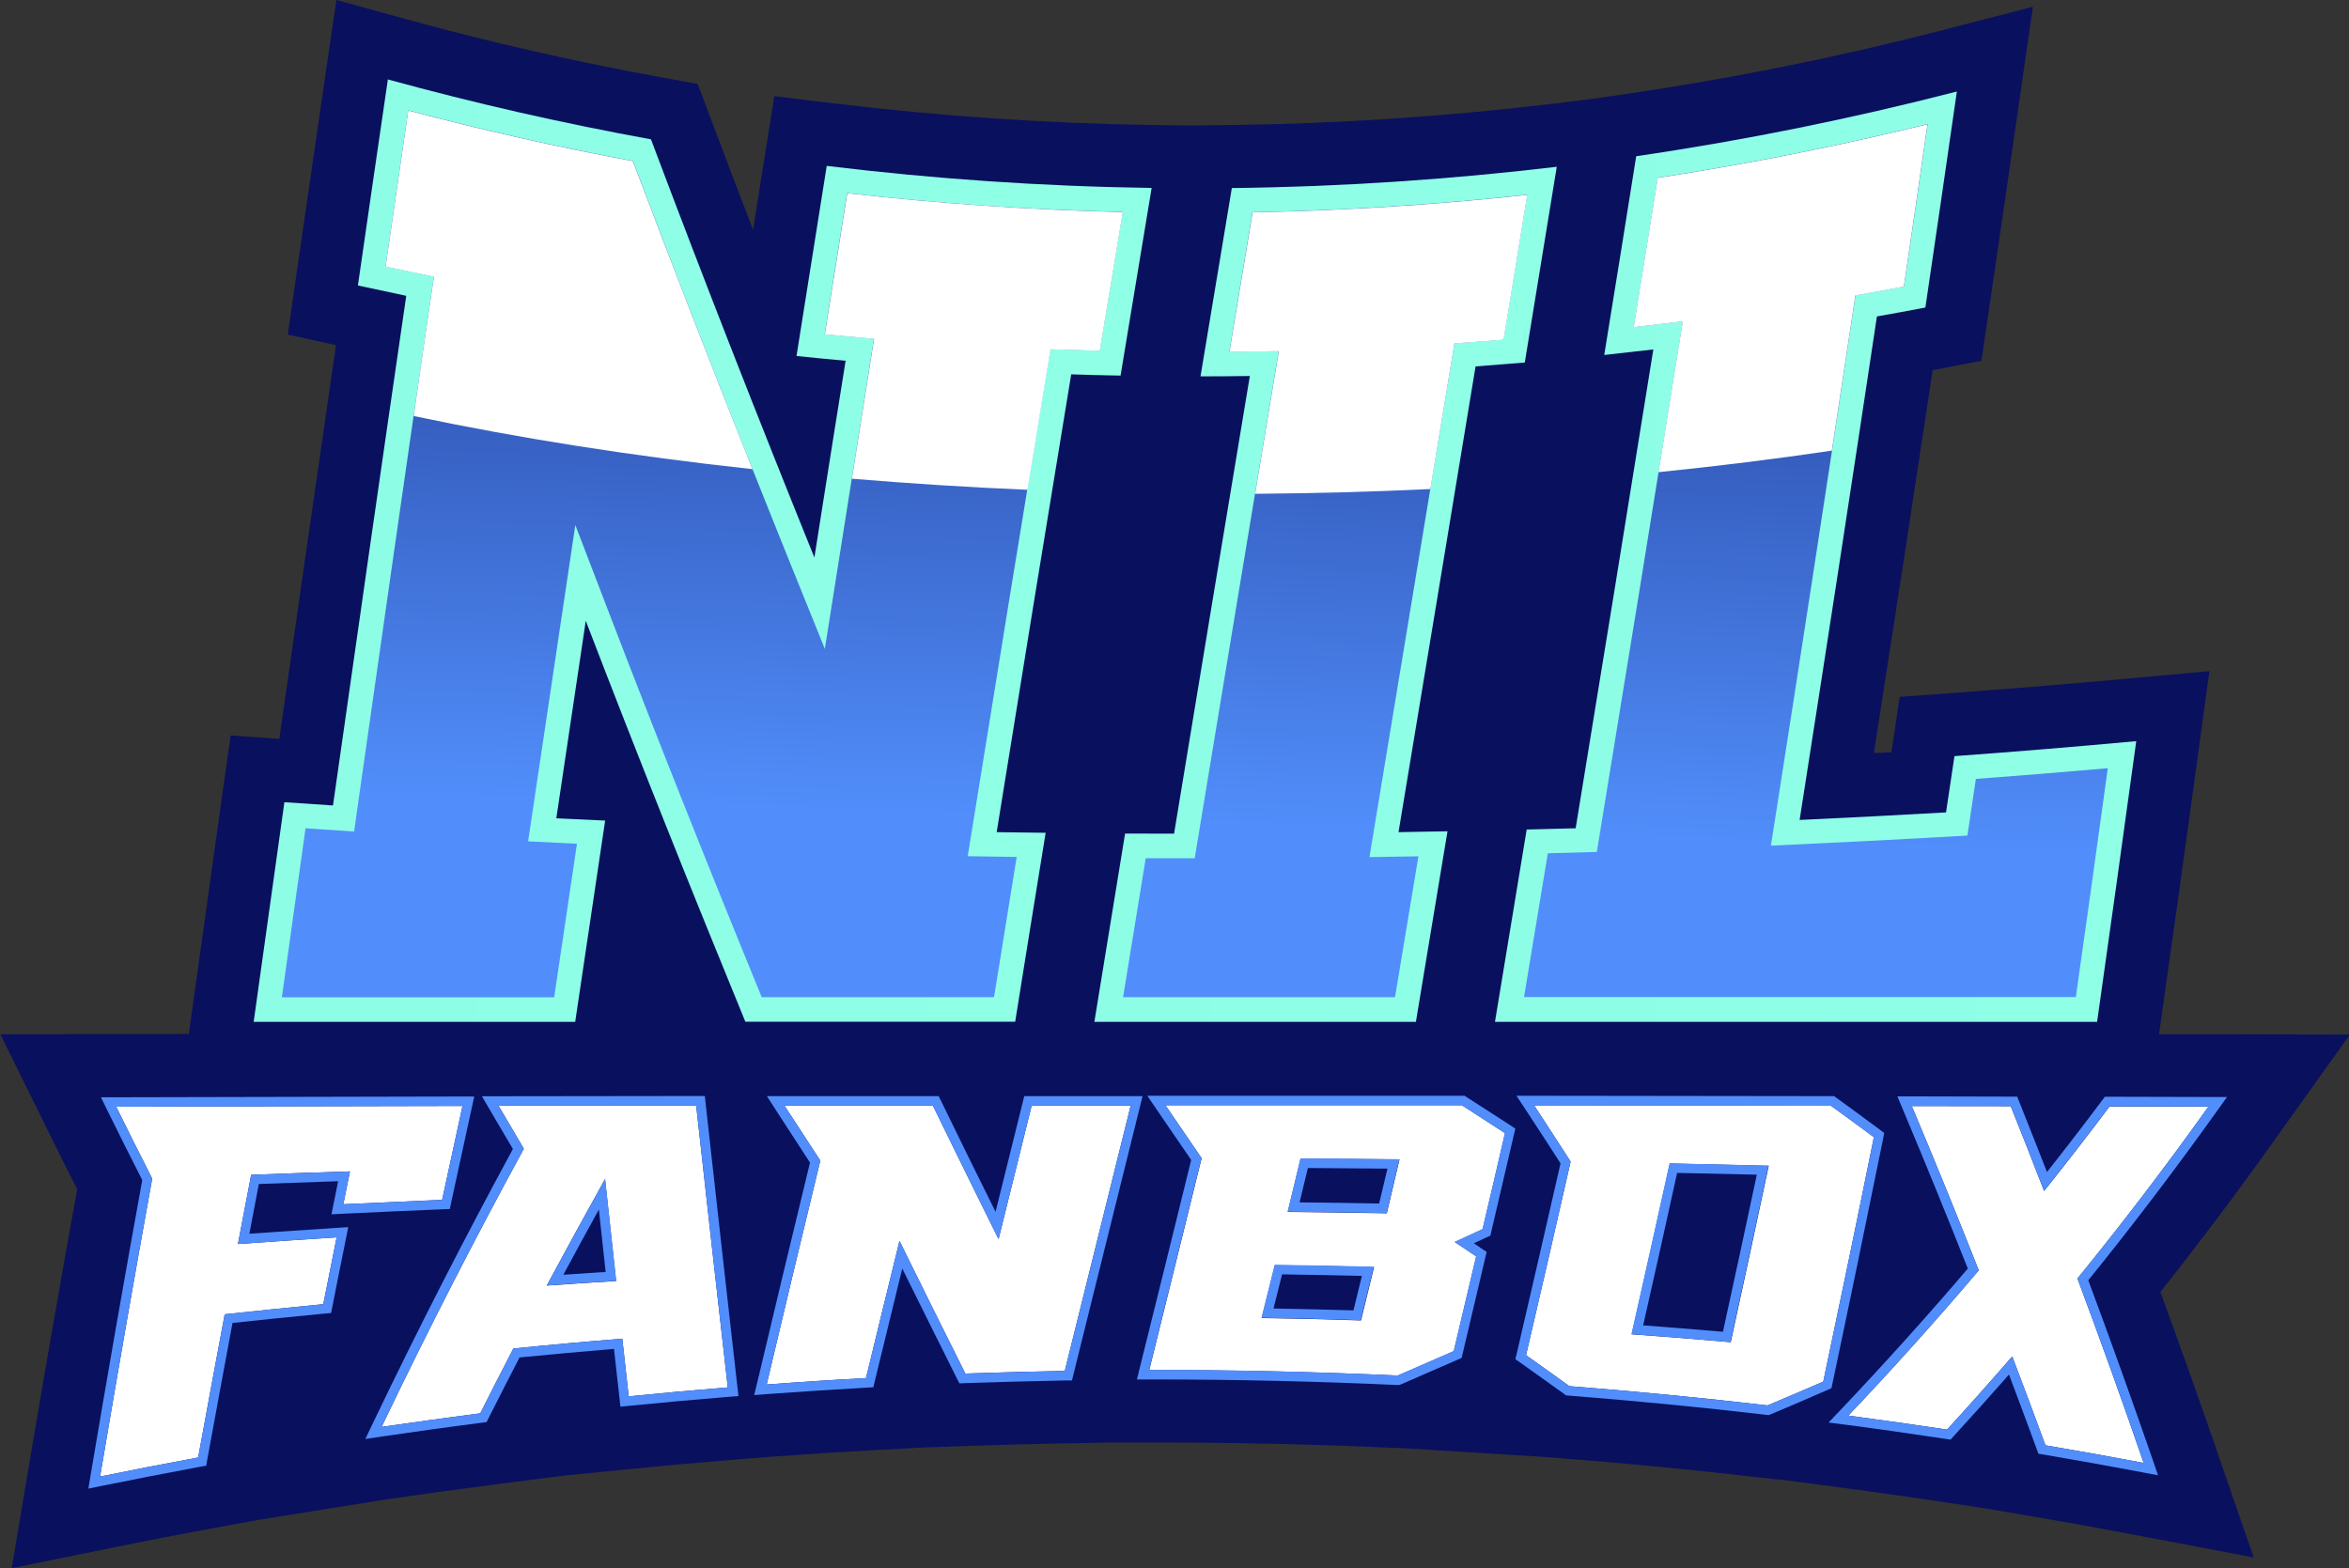
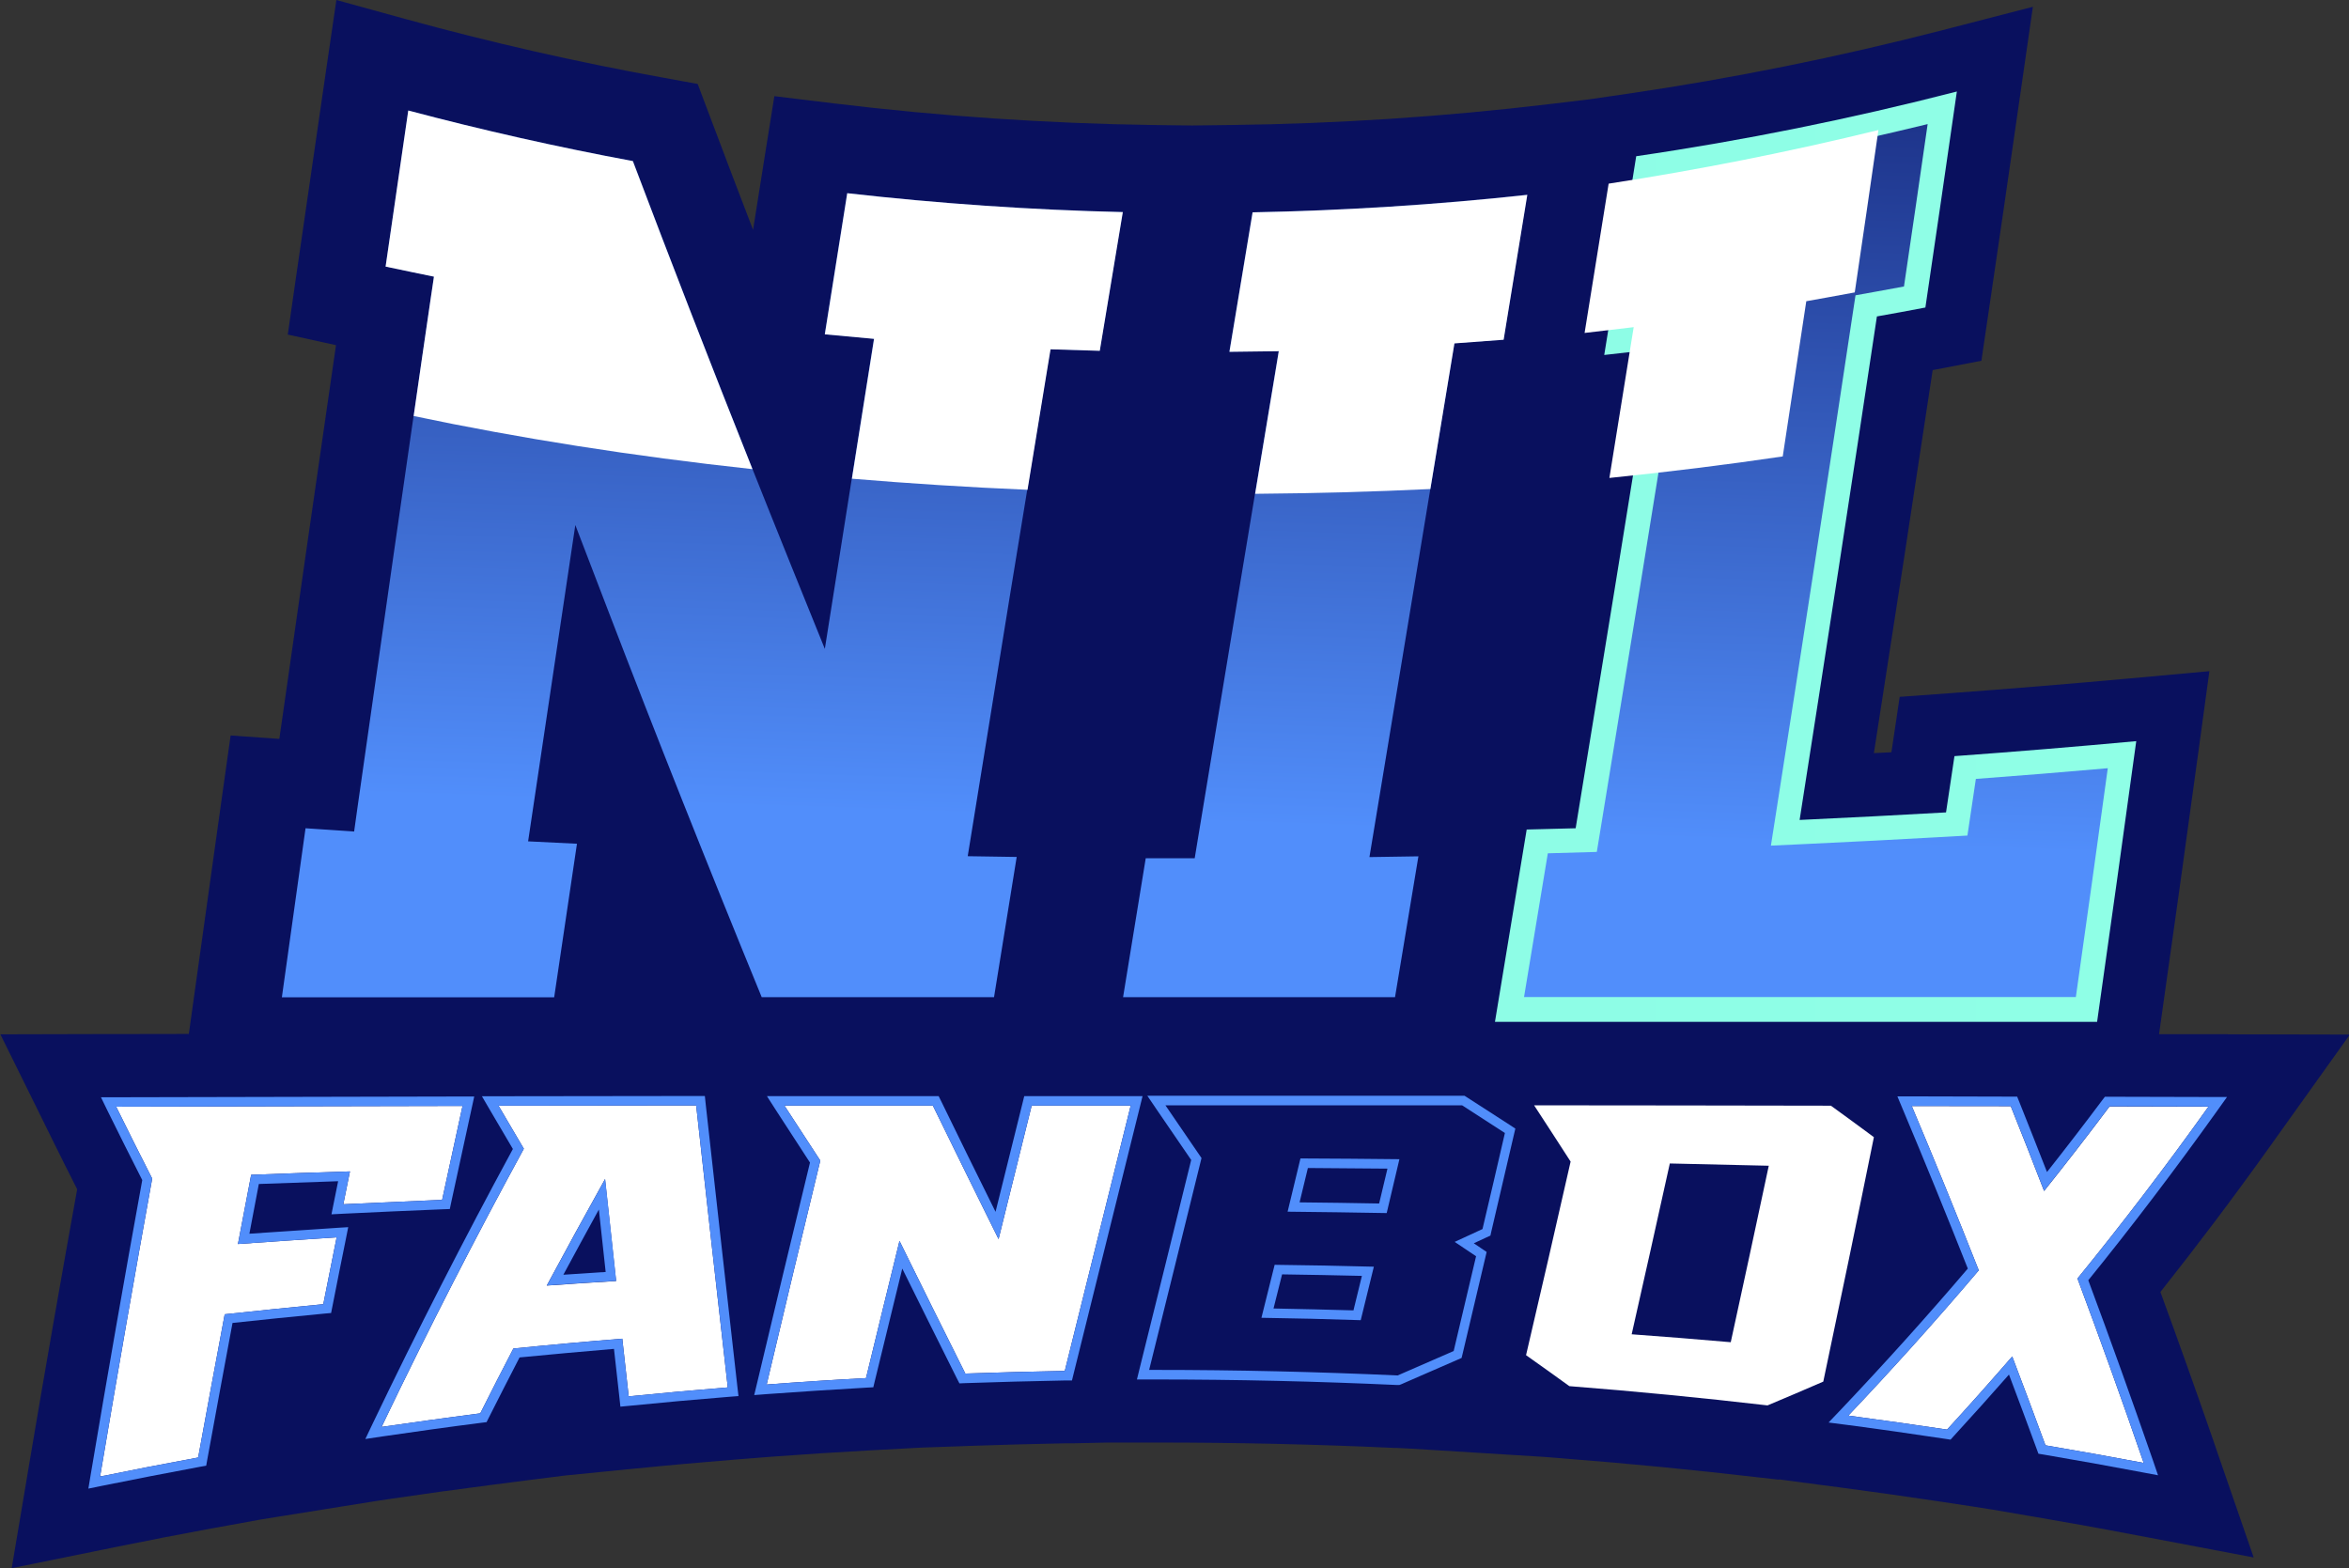
<svg xmlns="http://www.w3.org/2000/svg" xmlns:xlink="http://www.w3.org/1999/xlink" id="Layer_1" viewBox="0 0 186.59 124.6">
  <rect x="0" y="0" width="186.59" height="124.6" fill="#333333" stroke="none" />
  <defs>
    <style>.cls-1{fill:url(#linear-gradient);}.cls-2{fill:#fff;}.cls-3{fill:#09105e;}.cls-4{fill:#518efb;}.cls-5{fill:url(#New_Gradient_Swatch_4);}.cls-6{fill:url(#New_Gradient_Swatch_4-2);}.cls-7{fill:url(#New_Gradient_Swatch_4-3);}</style>
    <linearGradient id="New_Gradient_Swatch_4" x1="20.15" y1="43.75" x2="91.48" y2="43.75" gradientTransform="matrix(1, 0, 0, 1, 0, 0)" gradientUnits="userSpaceOnUse">
      <stop offset="0" stop-color="#8efde6" />
      <stop offset="1" stop-color="#8fffe6" />
    </linearGradient>
    <linearGradient id="New_Gradient_Swatch_4-2" x1="86.92" y1="47.22" x2="123.66" y2="47.22" xlink:href="#New_Gradient_Swatch_4" />
    <linearGradient id="New_Gradient_Swatch_4-3" x1="118.75" y1="44.23" x2="169.69" y2="44.23" xlink:href="#New_Gradient_Swatch_4" />
    <linearGradient id="linear-gradient" x1="95.07" y1="65.38" x2="97.84" y2="-15.37" gradientTransform="matrix(1, 0, 0, 1, 0, 0)" gradientUnits="userSpaceOnUse">
      <stop offset="0" stop-color="#518efb" />
      <stop offset="1" stop-color="#09105e" />
    </linearGradient>
  </defs>
  <path class="cls-3" d="M176.91,82.16h-5.41l.04-.28c1.06-7.46,2.11-14.97,3.11-22.33l.85-6.23-6.26,.57c-4.75,.43-9.58,.83-14.35,1.18l-3.99,.29-.59,3.96-.07,.44c-.46,.02-.93,.05-1.39,.07,1.63-10.43,3.17-20.47,4.67-30.43,.13-.02,.25-.05,.38-.07l3.49-.67,.52-3.52c.84-5.68,1.67-11.4,2.5-17.17l1.07-7.43-7.27,1.88c-8.19,2.11-16.58,3.81-24.94,5.03l-3.09,.45-3.1,.37c-8.36,1-16.86,1.56-25.28,1.66l-3.11,.04-3.12-.04c-8.42-.12-16.92-.7-25.28-1.71l-4.78-.58-.76,4.76c-.31,1.95-.62,3.9-.93,5.86-1.16-3.01-2.29-5.99-3.4-8.94l-1-2.65-2.79-.51c-6.86-1.24-13.74-2.81-20.46-4.66l-5.45-1.5-.82,5.6c-.79,5.41-1.58,10.87-2.38,16.38l-.66,4.6,3.83,.84c-1.47,10.12-2.98,20.61-4.5,31.28l-3.87-.27-.65,4.61c-.81,5.76-1.62,11.58-2.44,17.45l-.23,1.65c-1.91,0-3.83,0-5.74,.01h-1.21l-8.02,.02,3.55,7.19,.53,1.08c.67,1.35,1.34,2.71,2.02,4.04-1.3,7.19-2.58,14.53-3.81,21.83l-.18,1.08-1.21,7.19,7.14-1.45,1.08-.22c2.54-.52,5.13-1.02,7.68-1.49l.51-.09,3.4-.62,9.05-1.45,1.4-.21c2.57-.38,5.17-.74,7.73-1.07l.4-.05,2.63-.34,2.94-.37,4.92-.49,.74-.07c2.57-.26,5.19-.49,7.77-.7l.77-.06,.75-.06,.5-.04,1.03-.08c2.58-.19,5.2-.36,7.78-.5l.56-.03,3.53-.19h0l3.21-.11,.48-.02c2.58-.09,5.2-.16,7.79-.21h.58l2.75-.06h3.84c6.28,0,12.65,.14,18.93,.43h.17l1.16,.06,10.49,.65,1.41,.11,.21,.02c5.16,.4,10.38,.91,15.52,1.51l.2,.02,1.31,.15,.05-.02,3.31,.44,1.47,.19c2.57,.34,5.17,.71,7.73,1.09l.4,.06,2.63,.4,1.4,.22,2.85,.49,.43,.07c2.56,.44,5.15,.9,7.7,1.39l1.28,.24,8.48,1.61-2.82-8.16-.42-1.23c-1.36-3.92-2.76-7.85-4.17-11.7,2.91-3.67,5.79-7.49,8.57-11.38l.85-1.19,5.63-7.88-9.69-.02Z" />
  <g>
-     <path class="cls-5" d="M59.21,81.18c-4.22-10.29-8.46-20.86-12.68-31.86-.78,5.19-1.56,10.42-2.34,15.69,1.29,.06,2.59,.12,3.88,.18-.79,5.29-1.58,10.62-2.38,15.99H20.15c.82-5.87,1.63-11.69,2.44-17.45,1.29,.09,2.58,.18,3.86,.26,1.96-13.79,3.89-27.27,5.82-40.49-1.28-.27-2.56-.54-3.84-.82,.79-5.5,1.59-10.96,2.38-16.37,6.91,1.9,13.88,3.48,20.9,4.76,4.32,11.49,8.65,22.51,12.98,33.22,.82-5.23,1.65-10.44,2.48-15.63-1.3-.12-2.6-.24-3.9-.38,.8-5.05,1.6-10.09,2.4-15.1,8.57,1.04,17.19,1.63,25.81,1.75-.83,4.97-1.65,9.94-2.47,14.91-1.31-.02-2.61-.06-3.92-.1-1.99,12.08-3.96,24.19-5.92,36.37,1.3,.02,2.59,.04,3.89,.05-.81,4.99-1.62,10-2.42,15.01h-21.43Z" />
-     <path class="cls-6" d="M112.47,81.18h-25.54c.81-4.99,1.63-9.98,2.44-14.96,1.3,0,2.6,.01,3.89,.01,1.99-12.11,4-24.21,6.02-36.36-1.31,.02-2.61,.03-3.92,.03,.83-4.98,1.66-9.97,2.49-14.96,8.62-.1,17.24-.67,25.81-1.69-.85,5.21-1.7,10.39-2.54,15.55-1.3,.11-2.6,.21-3.91,.31-2.05,12.44-4.09,24.76-6.12,37,1.3-.02,2.59-.04,3.89-.07-.84,5.06-1.67,10.11-2.51,15.14Z" />
    <path class="cls-7" d="M149.09,25.14c-2.04,13.59-4.09,26.91-6.14,40,3.88-.18,7.76-.38,11.63-.6,.22-1.49,.44-2.98,.67-4.47,4.82-.35,9.64-.75,14.44-1.19-1.03,7.53-2.07,14.96-3.11,22.3h-47.83c.84-5.07,1.68-10.16,2.52-15.28,1.3-.03,2.59-.07,3.89-.1,2.05-12.52,4.11-25.18,6.17-38.04-1.3,.15-2.6,.3-3.9,.44,.85-5.23,1.7-10.5,2.54-15.79,8.55-1.25,17.05-2.97,25.47-5.14-.83,5.77-1.66,11.49-2.5,17.16-1.28,.25-2.57,.48-3.86,.71Z" />
  </g>
  <path class="cls-1" d="M60.51,79.23c-4.45-10.86-8.43-20.89-12.16-30.61l-2.65-6.91-3.75,25.13,3.88,.19-1.81,12.2H22.39l1.88-13.43,3.86,.26,.25-1.79c1.96-13.79,3.89-27.27,5.82-40.48l.27-1.82s-3.16-.65-3.84-.8c.6-4.16,1.2-8.29,1.8-12.4,5.88,1.56,11.87,2.91,17.85,4.02,3.86,10.24,7.99,20.8,12.6,32.23l2.64,6.53,3.9-24.64s-3.3-.3-3.91-.36l1.78-11.21c7.25,.83,14.6,1.33,21.89,1.5l-1.83,11.02c-.74-.02-3.92-.12-3.92-.12l-.28,1.69c-1.99,12.08-3.96,24.2-5.92,36.37l-.36,2.22,3.89,.06-1.8,11.14h-18.46Zm50.3,0l1.86-11.2-3.89,.06,6.75-40.82s3.11-.23,3.9-.29l1.88-11.51c-7.23,.79-14.56,1.25-21.82,1.39l-1.84,11.08c.53,0,3.92-.05,3.92-.05l-.38,2.3c-2.02,12.14-4.02,24.25-6.02,36.35l-.27,1.64h-3.89l-1.8,11.04h21.6Zm54.08,0c.85-6,1.7-12.07,2.54-18.2-3.49,.31-6.99,.59-10.48,.85l-.67,4.5-1.58,.09c-3.88,.22-7.76,.42-11.65,.6l-2.38,.11,.37-2.36c2.05-13.09,4.1-26.4,6.14-39.98l.21-1.38s3.02-.54,3.85-.7c.63-4.27,1.26-8.57,1.88-12.9-7.06,1.73-14.25,3.16-21.43,4.26l-1.91,11.86c.45-.05,3.9-.46,3.9-.46l-.41,2.54c-2.06,12.85-4.12,25.52-6.17,38.04l-.26,1.58-3.89,.11-1.89,11.42h43.84Z" />
  <g>
    <path class="cls-2" d="M50.28,12.8c-5.98-1.11-11.97-2.46-17.85-4.02-.6,4.11-1.2,8.24-1.8,12.4,.68,.15,3.84,.8,3.84,.8l-.27,1.82c-.45,3.07-.9,6.15-1.34,9.25,8.36,1.76,17.39,3.19,26.91,4.22-3.39-8.51-6.52-16.59-9.5-24.47Z" />
    <path class="cls-2" d="M119.44,26.99l1.88-11.51c-7.23,.79-14.56,1.25-21.82,1.39l-1.84,11.08c.53,0,3.92-.05,3.92-.05l-.38,2.3c-.5,3.01-1,6.02-1.5,9.03,4.71-.04,9.36-.16,13.92-.38l1.91-11.57s3.11-.23,3.9-.29Z" />
-     <path class="cls-2" d="M129.77,25.99c.45-.05,3.9-.46,3.9-.46l-.41,2.54c-.51,3.16-1.01,6.3-1.52,9.44,4.72-.48,9.31-1.05,13.77-1.71,.55-3.63,1.11-7.28,1.66-10.95l.21-1.38s3.02-.54,3.85-.7c.63-4.27,1.26-8.57,1.88-12.9-7.06,1.73-14.25,3.16-21.43,4.26l-1.91,11.86Z" />
+     <path class="cls-2" d="M129.77,25.99l-.41,2.54c-.51,3.16-1.01,6.3-1.52,9.44,4.72-.48,9.31-1.05,13.77-1.71,.55-3.63,1.11-7.28,1.66-10.95l.21-1.38s3.02-.54,3.85-.7c.63-4.27,1.26-8.57,1.88-12.9-7.06,1.73-14.25,3.16-21.43,4.26l-1.91,11.86Z" />
    <path class="cls-2" d="M83.44,27.75s3.18,.1,3.92,.12l1.83-11.02c-7.29-.17-14.63-.68-21.89-1.5l-1.78,11.21c.61,.06,3.91,.36,3.91,.36l-1.76,11.11c4.56,.38,9.21,.68,13.95,.88,.52-3.16,1.03-6.32,1.55-9.47l.28-1.69Z" />
  </g>
  <g>
    <g>
      <path class="cls-2" d="M36.74,87.86c-.54,2.46-1.08,4.95-1.62,7.46-2.62,.11-5.23,.23-7.85,.35,.18-.87,.35-1.75,.53-2.61-2.62,.08-5.23,.17-7.85,.27-.35,1.82-.7,3.66-1.05,5.5,2.61-.19,5.23-.36,7.84-.53-.35,1.76-.7,3.53-1.06,5.31-2.61,.25-5.22,.52-7.83,.8-.7,3.74-1.41,7.54-2.11,11.38-2.6,.48-5.2,.98-7.79,1.51,1.37-8.11,2.75-16,4.14-23.67-.95-1.87-1.91-3.77-2.86-5.71,9.17-.02,18.33-.04,27.5-.06Z" />
      <path class="cls-4" d="M36.74,87.86c-.54,2.46-1.08,4.95-1.62,7.46-2.62,.11-5.23,.23-7.85,.35,.18-.87,.35-1.75,.53-2.61-2.62,.08-5.23,.17-7.85,.27-.35,1.82-.7,3.66-1.05,5.5,2.61-.19,5.23-.36,7.84-.53-.35,1.76-.7,3.53-1.06,5.31-2.61,.25-5.22,.52-7.83,.8-.7,3.74-1.41,7.54-2.11,11.38-2.6,.48-5.2,.98-7.79,1.51,1.37-8.11,2.75-16,4.14-23.67-.95-1.87-1.91-3.77-2.86-5.71,9.17-.02,18.33-.04,27.5-.06m.94-.75h-.94c-9.17,.02-18.33,.04-27.5,.06h-1.21l.53,1.09c.91,1.84,1.83,3.69,2.75,5.49-1.4,7.7-2.78,15.58-4.1,23.43l-.18,1.08,1.08-.22c2.57-.52,5.19-1.03,7.77-1.51l.51-.09,.09-.51c.66-3.61,1.33-7.25,2-10.83,2.41-.26,4.85-.51,7.27-.74l.56-.05,.11-.55c.35-1.78,.7-3.55,1.06-5.31l.19-.96-.98,.06c-2.29,.15-4.58,.3-6.87,.46,.25-1.32,.5-2.64,.75-3.95,2.1-.08,4.2-.15,6.3-.22l-.34,1.68-.19,.95,.97-.05c2.61-.13,5.23-.24,7.85-.35l.58-.02,.12-.57c.54-2.51,1.08-4.99,1.62-7.45l.2-.92h0Z" />
    </g>
    <g>
      <path class="cls-2" d="M55.3,87.83c.83,7.54,1.67,15,2.51,22.39-2.63,.21-5.25,.45-7.87,.71-.17-1.52-.34-3.05-.51-4.58-2.88,.23-5.77,.49-8.65,.78-.88,1.69-1.76,3.41-2.63,5.15-2.62,.34-5.23,.7-7.84,1.08,3.75-7.84,7.52-15.16,11.3-22.1-.67-1.13-1.34-2.27-2.01-3.42,5.24,0,10.48-.02,15.71-.02Zm-11.86,14.3c1.83-.13,3.67-.25,5.5-.36-.29-2.69-.58-5.39-.88-8.1-1.54,2.76-3.08,5.58-4.63,8.46Z" />
      <path class="cls-4" d="M55.3,87.83c.83,7.54,1.67,15,2.51,22.39-2.63,.21-5.25,.45-7.87,.71-.17-1.52-.34-3.05-.51-4.58-2.88,.23-5.77,.49-8.65,.78-.88,1.69-1.76,3.41-2.63,5.15-2.62,.34-5.23,.7-7.84,1.08,3.75-7.84,7.52-15.16,11.3-22.1-.67-1.13-1.34-2.27-2.01-3.42,5.24,0,10.48-.02,15.71-.02m-11.86,14.3c1.83-.13,3.67-.25,5.5-.36-.29-2.69-.58-5.39-.88-8.1-1.54,2.76-3.08,5.58-4.63,8.46m12.54-15.05h-.68c-5.24,0-10.48,.01-15.71,.02h-1.31l.66,1.13c.6,1.03,1.2,2.05,1.8,3.06-3.94,7.27-7.58,14.39-11.11,21.76l-.61,1.28,1.4-.21c2.6-.38,5.23-.75,7.83-1.08l.4-.05,.18-.36c.8-1.59,1.62-3.19,2.44-4.78,2.49-.24,5-.47,7.5-.68l.43,3.85,.08,.74,.74-.07c2.6-.26,5.25-.5,7.86-.71l.78-.06-.09-.77c-.84-7.39-1.67-14.85-2.51-22.39l-.07-.67h0Zm-11.23,14.2c.92-1.71,1.87-3.45,2.82-5.18,.18,1.66,.36,3.31,.54,4.96-1.12,.07-2.24,.14-3.36,.22h0Z" />
    </g>
    <g>
      <path class="cls-2" d="M89.82,87.81c-1.74,7.01-3.49,14.04-5.24,21.1-2.63,.05-5.26,.12-7.9,.21-1.75-3.49-3.49-7-5.23-10.54-.89,3.61-1.77,7.24-2.66,10.9-2.63,.14-5.26,.31-7.89,.51,1.42-6.01,2.84-11.94,4.26-17.79-.95-1.45-1.9-2.9-2.85-4.37,3.93,0,7.86,0,11.79,0,1.74,3.57,3.48,7.1,5.22,10.61,.88-3.55,1.76-7.09,2.63-10.61,2.62,0,5.24,0,7.86,0Z" />
      <path class="cls-4" d="M89.82,87.81c-1.74,7.01-3.49,14.04-5.24,21.1-2.63,.05-5.26,.12-7.9,.21-1.75-3.49-3.49-7-5.23-10.54-.89,3.61-1.77,7.24-2.66,10.9-2.63,.14-5.26,.31-7.89,.51,1.42-6.01,2.84-11.94,4.26-17.79-.95-1.45-1.9-2.9-2.85-4.37,3.93,0,7.86,0,11.79,0,1.74,3.57,3.48,7.1,5.22,10.61,.88-3.55,1.76-7.09,2.63-10.61,2.62,0,5.24,0,7.86,0m.96-.75h-9.41l-.14,.57c-.71,2.87-1.43,5.74-2.14,8.62-1.53-3.08-2.95-5.97-4.31-8.77l-.21-.42h-13.64l.75,1.17c.89,1.38,1.78,2.75,2.67,4.11-1.48,6.1-2.85,11.82-4.19,17.47l-.24,1,1.03-.08c2.61-.19,5.26-.36,7.87-.51l.56-.03,.13-.54c.72-2.98,1.45-5.94,2.17-8.89,1.36,2.75,2.78,5.61,4.32,8.69l.22,.43,.48-.02c2.61-.09,5.27-.16,7.88-.21h.58l.14-.57,.97-3.91c1.43-5.75,2.85-11.47,4.27-17.19l.23-.93h0Z" />
    </g>
    <g>
-       <path class="cls-2" d="M116.15,87.82c1.13,.73,2.27,1.46,3.4,2.2-.59,2.56-1.18,5.1-1.78,7.63-.74,.34-1.47,.68-2.21,1.02,.57,.38,1.14,.76,1.7,1.14-.59,2.52-1.19,5.03-1.78,7.53-1.48,.65-2.97,1.29-4.45,1.94-6.58-.3-13.16-.45-19.74-.44,1.39-5.61,2.78-11.21,4.16-16.83-.96-1.41-1.92-2.81-2.88-4.21,7.86,0,15.72,0,23.57,0Zm-15.93,16.89c2.63,.04,5.26,.1,7.89,.19,.35-1.41,.7-2.83,1.04-4.24-2.63-.07-5.25-.12-7.88-.15-.35,1.4-.7,2.81-1.05,4.21Zm2.07-8.43c2.62,.03,5.25,.06,7.87,.11,.34-1.42,.68-2.85,1.01-4.28-2.62-.03-5.24-.05-7.86-.06-.34,1.41-.68,2.82-1.02,4.23Z" />
      <path class="cls-4" d="M92.57,87.81c7.86,0,15.72,0,23.57,0,1.13,.73,2.27,1.46,3.4,2.2-.59,2.56-1.18,5.1-1.78,7.63-.74,.34-1.47,.68-2.21,1.02,.57,.38,1.14,.76,1.7,1.14-.59,2.52-1.19,5.03-1.78,7.53-1.48,.65-2.97,1.29-4.45,1.94-6.4-.29-12.8-.44-19.2-.44-.18,0-.36,0-.54,0,1.39-5.61,2.78-11.21,4.16-16.83-.96-1.41-1.92-2.81-2.88-4.21m17.59,8.58c.34-1.42,.68-2.85,1.01-4.28-2.62-.03-5.24-.05-7.86-.06-.34,1.41-.68,2.82-1.02,4.23,2.62,.03,5.25,.06,7.87,.11m-2.06,8.5c.35-1.41,.7-2.83,1.04-4.24-2.63-.07-5.25-.12-7.88-.15-.35,1.4-.7,2.81-1.05,4.21,2.63,.04,5.26,.1,7.89,.19m-16.96-17.84l.8,1.18,1.54,2.25,1.15,1.68c-1.35,5.5-2.71,11-4.08,16.5l-.23,.94h1.51c6.36,0,12.81,.15,19.16,.44h.17l.16-.06,1.51-.66,2.94-1.28,.34-.15,.09-.37c.59-2.5,1.19-5.01,1.78-7.54l.12-.51-.43-.29c-.2-.13-.39-.26-.59-.4,.33-.15,.66-.31,.99-.46l.33-.15,.08-.36c.59-2.53,1.18-5.07,1.78-7.63l.12-.51-.44-.29c-1.14-.74-2.27-1.47-3.41-2.2l-.19-.12h-.22c-7.86,0-15.72,0-23.57,0h-1.43Zm12.1,8.48l.66-2.73c2.11,.01,4.22,.03,6.32,.05-.22,.92-.44,1.85-.66,2.77-2.11-.04-4.22-.07-6.32-.09h0Zm-2.07,8.43l.68-2.71c2.11,.03,4.23,.07,6.34,.12-.22,.92-.45,1.83-.67,2.74-2.11-.06-4.24-.11-6.34-.15h0Z" />
    </g>
    <g>
      <path class="cls-2" d="M145.45,87.85c1.13,.82,2.27,1.65,3.4,2.49-1.34,6.62-2.68,13.08-4.02,19.42-1.47,.64-2.95,1.27-4.43,1.89-5.24-.61-10.49-1.12-15.74-1.53-1.15-.83-2.29-1.65-3.44-2.46,1.18-5.07,2.37-10.19,3.54-15.38-.97-1.5-1.93-2.99-2.9-4.47,7.86,0,15.71,.02,23.57,.03Zm-7.97,18.78c1.01-4.61,2.01-9.28,3.02-14.02-2.62-.06-5.24-.12-7.86-.18-1.01,4.58-2.02,9.1-3.03,13.57,2.62,.19,5.25,.4,7.87,.63Z" />
-       <path class="cls-4" d="M121.88,87.82c7.86,0,15.71,.02,23.57,.03,1.13,.82,2.27,1.65,3.4,2.49-1.34,6.62-2.68,13.08-4.02,19.42-1.47,.64-2.95,1.27-4.43,1.89-5.24-.61-10.49-1.12-15.74-1.53-1.15-.83-2.29-1.65-3.44-2.46,1.18-5.07,2.37-10.19,3.54-15.38-.97-1.5-1.93-2.99-2.9-4.47m15.6,18.81c1.01-4.61,2.01-9.28,3.02-14.02-2.62-.06-5.24-.12-7.86-.18-1.01,4.58-2.02,9.1-3.03,13.57,2.62,.19,5.25,.4,7.87,.63m-17-19.57l.77,1.17c.91,1.39,1.82,2.78,2.73,4.2-1.13,4.96-2.3,10.03-3.47,15.07l-.12,.49,.42,.29c1.14,.81,2.28,1.62,3.43,2.45l.17,.13,.21,.02c5.22,.41,10.51,.92,15.71,1.53l.2,.02,.18-.08c1.48-.62,2.96-1.25,4.43-1.9l.36-.16,.08-.38c1.35-6.37,2.7-12.9,4.02-19.42l.09-.47-.38-.29c-1.11-.83-2.26-1.67-3.41-2.5l-.2-.14h-.24c-7.86-.01-15.71-.02-23.57-.03h-1.4Zm10.06,18.25c.91-4.03,1.82-8.09,2.7-12.12,2.11,.04,4.22,.09,6.33,.14-.88,4.16-1.79,8.35-2.69,12.48-2.11-.18-4.24-.35-6.34-.51h0Z" />
    </g>
    <g>
      <path class="cls-2" d="M175.43,87.91c-3.48,4.88-6.95,9.41-10.41,13.66,1.76,4.72,3.52,9.59,5.26,14.65-2.6-.49-5.2-.96-7.8-1.4-.88-2.39-1.76-4.75-2.64-7.06-1.73,1.99-3.45,3.93-5.18,5.81-2.61-.39-5.22-.76-7.84-1.11,3.45-3.64,6.91-7.47,10.36-11.54-1.77-4.49-3.54-8.83-5.32-13.05,2.62,0,5.24,0,7.86,.01,.89,2.21,1.77,4.46,2.65,6.74,1.73-2.17,3.47-4.41,5.2-6.72,2.62,0,5.24,.01,7.86,.02Z" />
      <path class="cls-4" d="M151.86,87.86c2.62,0,5.24,0,7.86,.01,.89,2.21,1.77,4.46,2.65,6.74,1.73-2.17,3.47-4.41,5.2-6.72,2.62,0,5.24,.01,7.86,.02-3.48,4.88-6.95,9.41-10.41,13.66,1.76,4.72,3.52,9.59,5.26,14.65-2.6-.49-5.2-.96-7.8-1.4-.88-2.39-1.76-4.75-2.64-7.06-1.73,1.99-3.45,3.93-5.18,5.81-2.61-.39-5.22-.76-7.84-1.11,3.45-3.64,6.91-7.46,10.36-11.54-1.77-4.49-3.54-8.83-5.32-13.05m-1.14-.76l.44,1.05c1.75,4.16,3.48,8.4,5.15,12.62-3.23,3.79-6.52,7.44-10.04,11.16l-1.02,1.07,1.47,.19c2.6,.34,5.23,.72,7.82,1.11l.4,.06,.27-.3c1.47-1.6,2.94-3.24,4.37-4.87,.74,1.95,1.47,3.92,2.19,5.88l.15,.41,.43,.07c2.59,.44,5.21,.91,7.79,1.4l1.28,.24-.42-1.23c-1.66-4.79-3.38-9.59-5.12-14.26,3.46-4.27,6.88-8.77,10.17-13.37l.85-1.19h-1.46l-7.86-.02h-.38l-.23,.3c-1.43,1.91-2.9,3.82-4.37,5.68-.72-1.84-1.45-3.7-2.18-5.52l-.19-.47h-.51l-7.86-.02h-1.14Z" />
    </g>
  </g>
</svg>